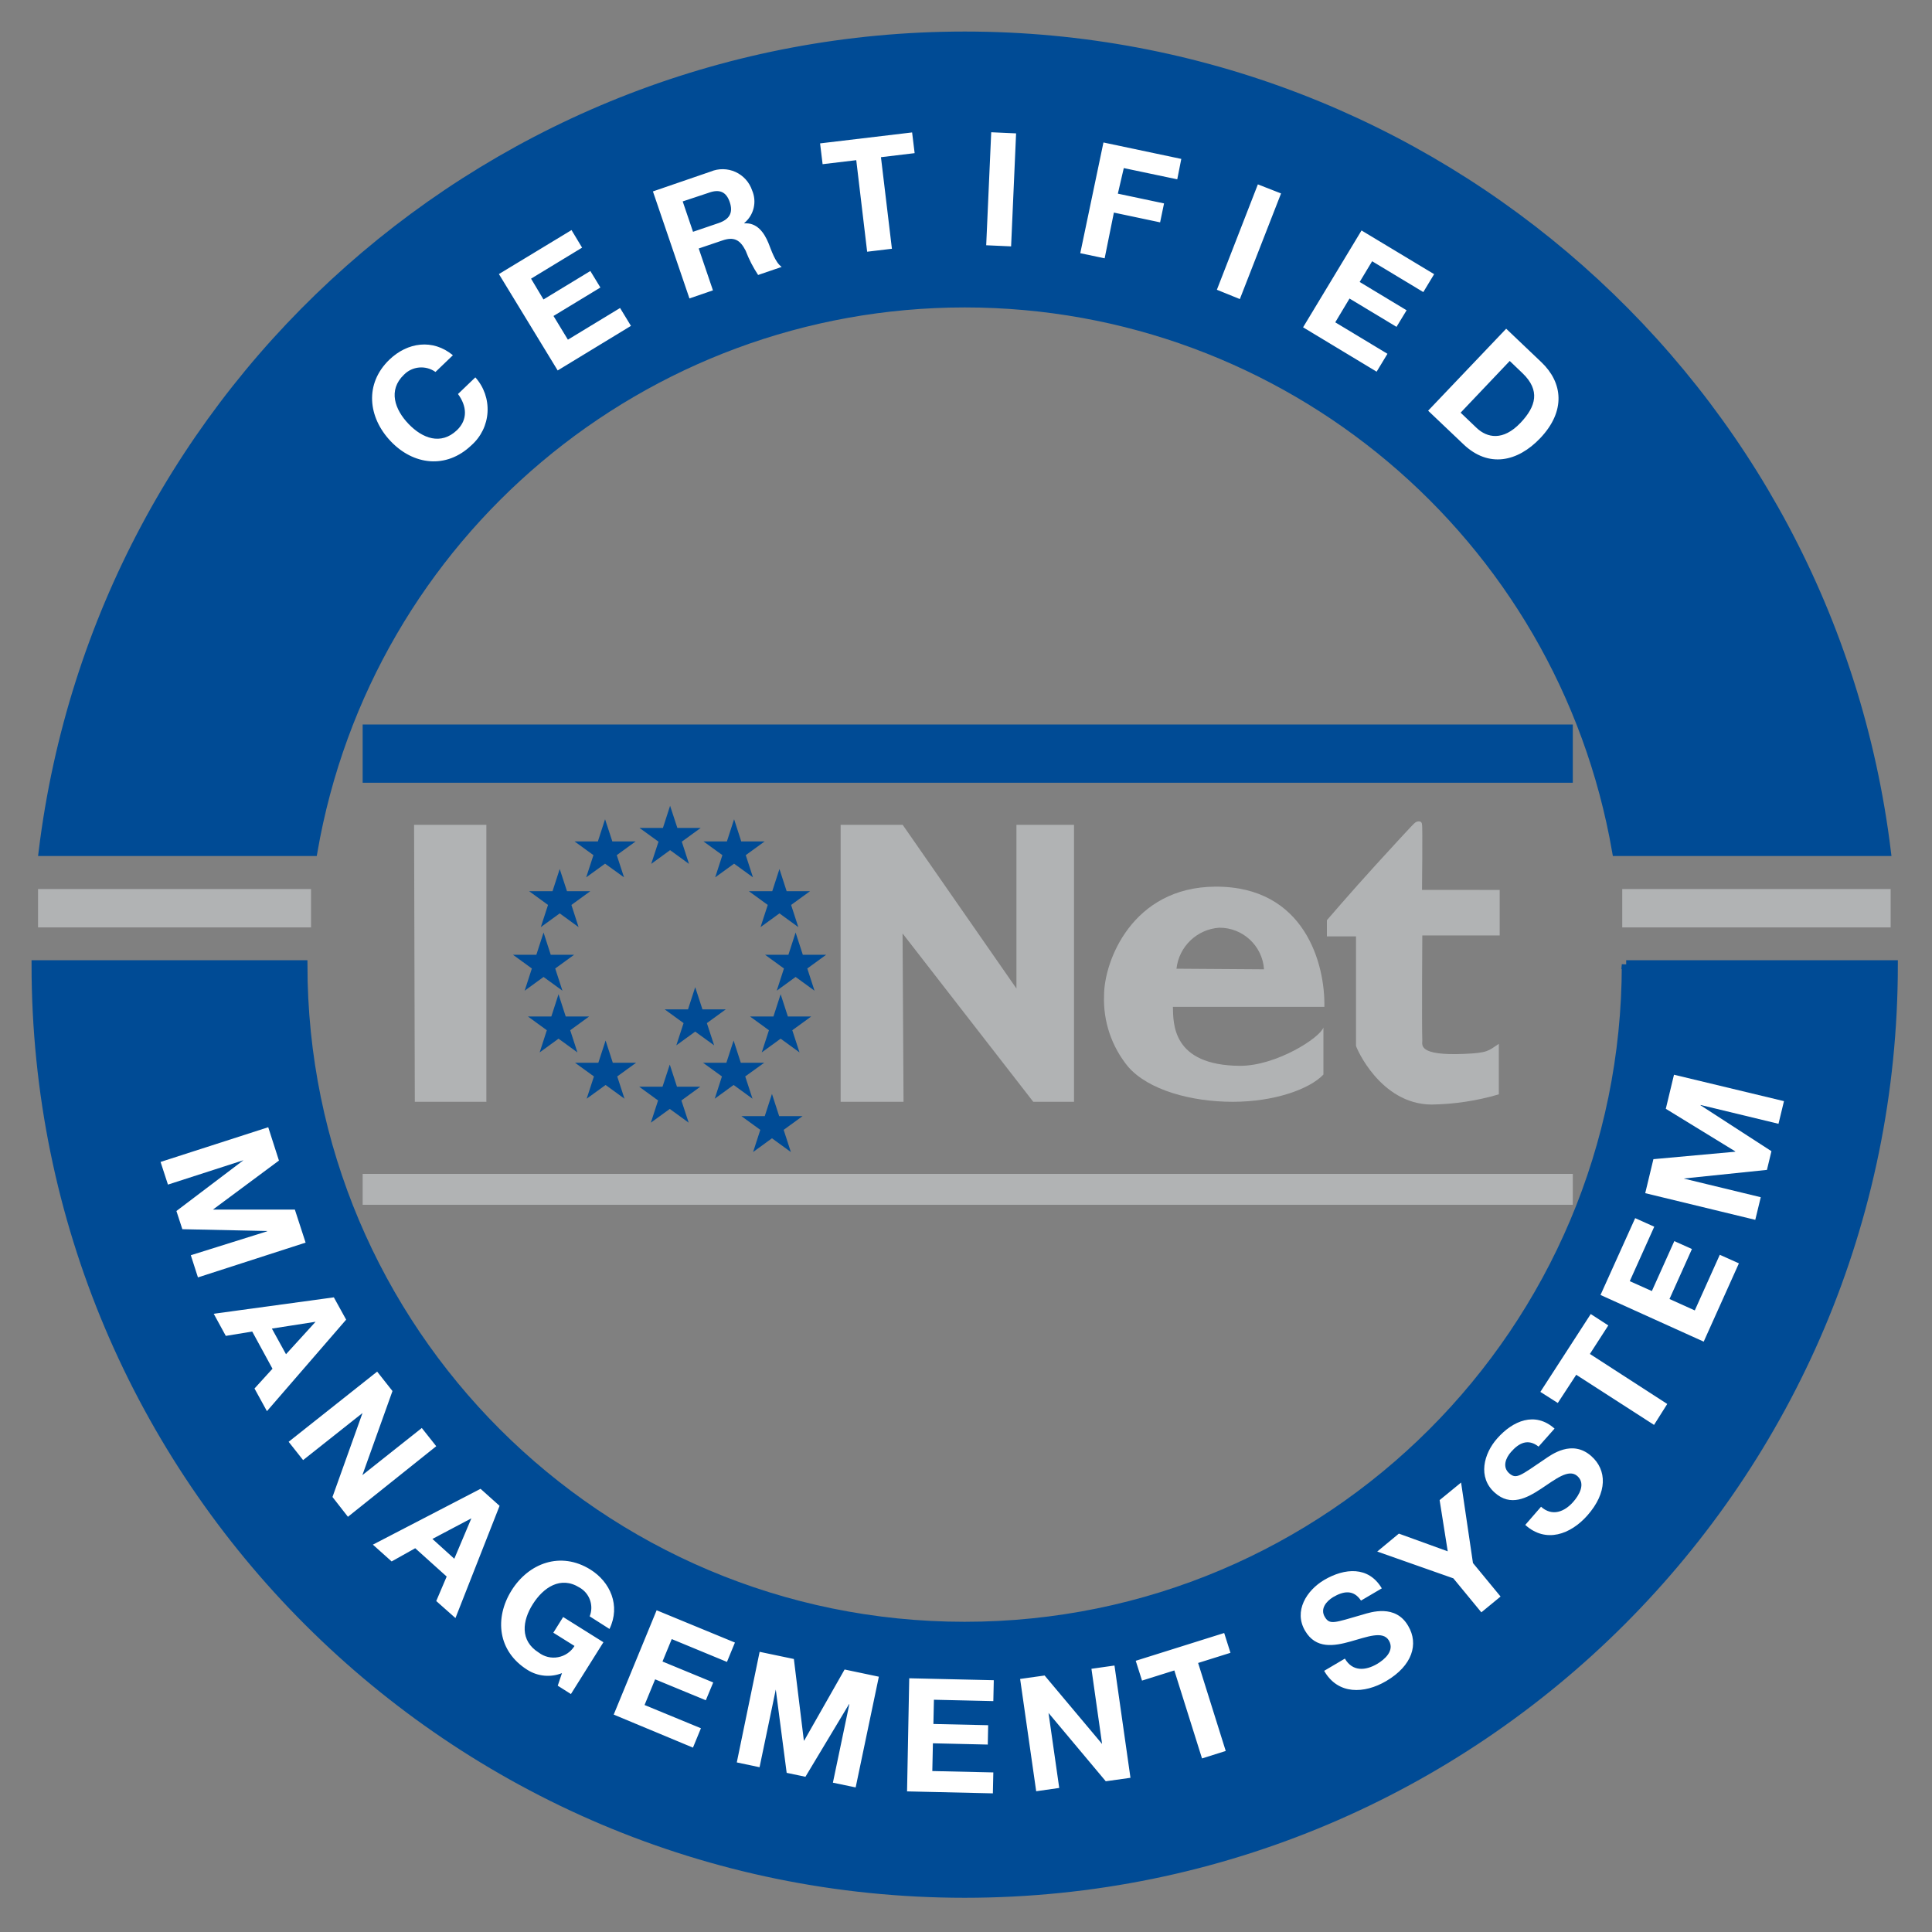
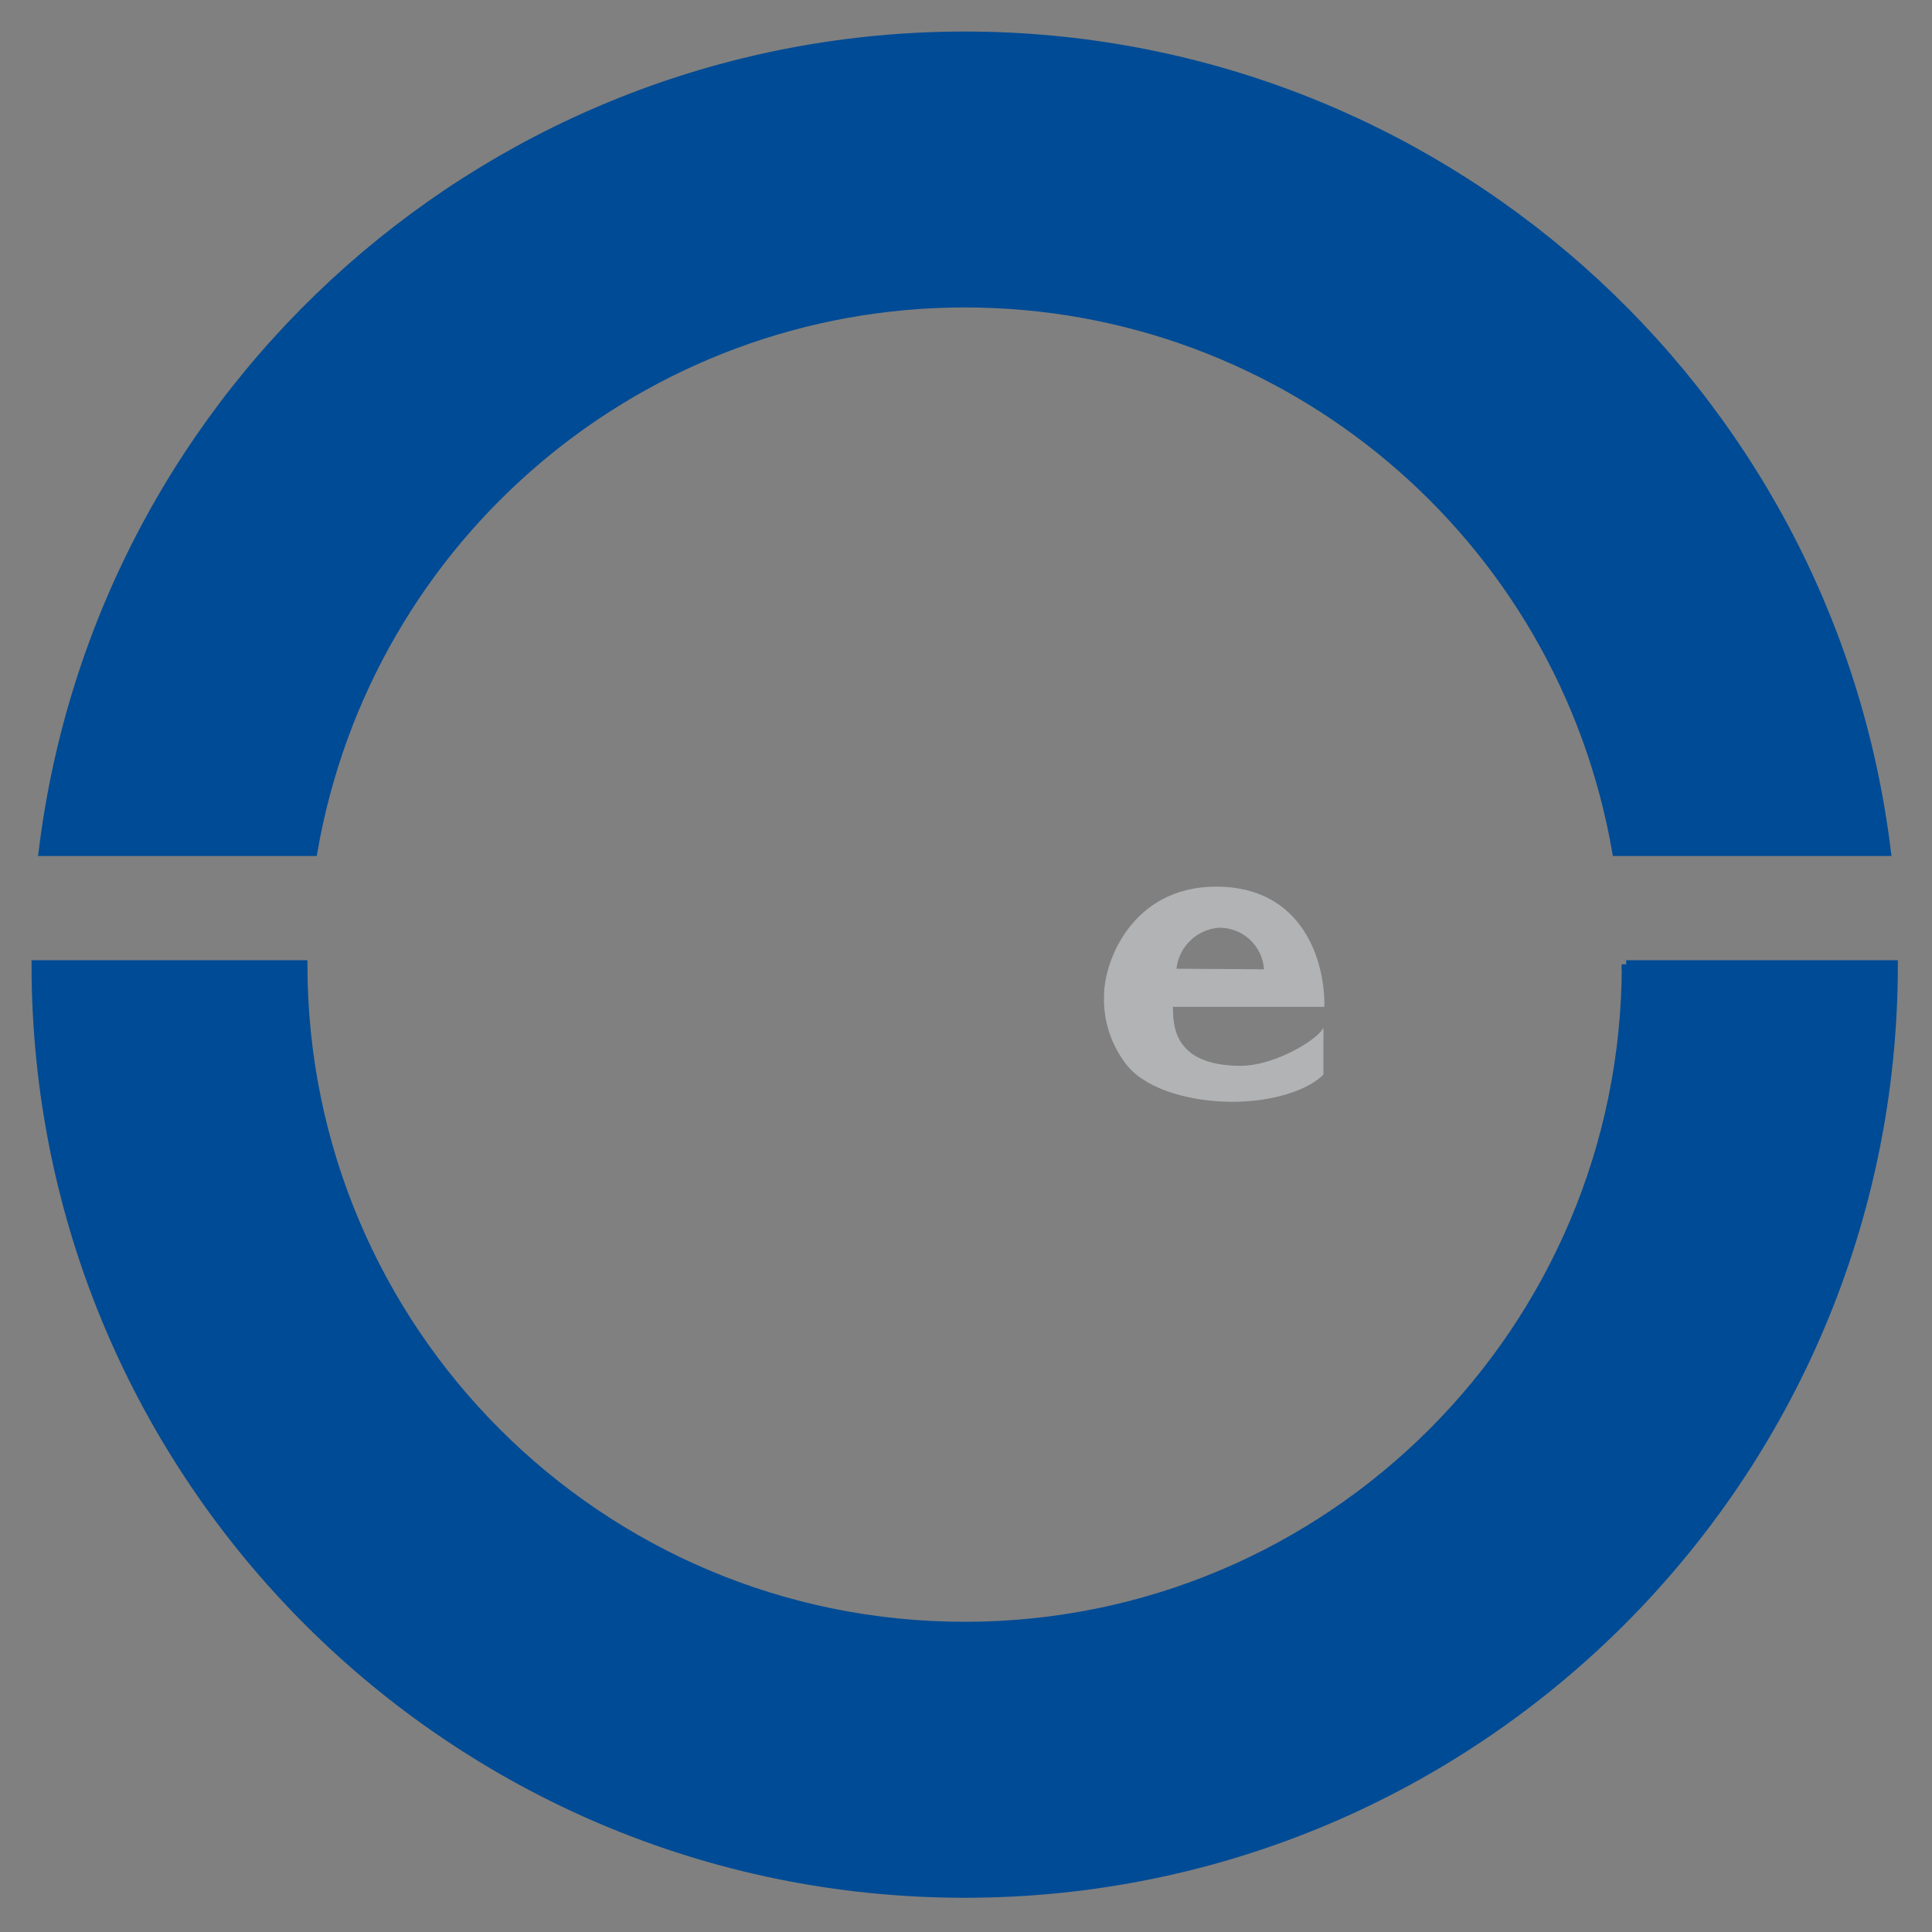
<svg xmlns="http://www.w3.org/2000/svg" height="55" viewBox="0 0 55 55" width="55">
  <rect x="0" y="0" width="55" height="55" fill="#808080" stroke="none" />
  <g fill="none" fill-rule="evenodd">
-     <path d="m10.324 20.625h34.45v1.658h-34.45z" fill="#004b95" fill-rule="nonzero" />
-     <path d="m10.324 33.418h34.45v.88h-34.45zm-9.241-8.109h7.771v1.092h-7.771zm45.099 0h7.641v1.092h-7.641zm-34.373 6.057-.021-7.884h2.058v7.884zm12.122 0v-7.884h1.767l3.238 4.659v-4.659h1.639v7.884h-1.16l-3.721-4.793.028 4.793z" fill="#b1b3b4" fill-rule="nonzero" />
    <path d="m37.675 29.25v1.34c-.394.417-1.4.776-2.58.776s-2.406-.333-2.983-1.002c-.467-.57-.71-1.29-.682-2.026 0-.973.799-3.082 3.165-3.097 2.565-.015 3.133 2.23 3.107 3.422h-4.312c.013.46-.037 1.667 1.912 1.679 1.033 0 2.274-.797 2.373-1.092zm-1.691-1.656c-.046-.67-.604-1.188-1.274-1.184-.635.043-1.148.535-1.218 1.167z" fill="#b1b3b4" />
    <g fill-rule="nonzero">
-       <path d="m42.693 25.335v1.295h-2.203s-.017 2.518 0 2.996c0 .118-.122.432 1.19.376.682-.027.691-.089.988-.286v1.438c-.622.183-1.266.281-1.915.29-1.464-.008-2.15-1.63-2.15-1.672v-3.116h-.829v-.46s.684-.797 1.381-1.562c.442-.485 1.105-1.207 1.119-1.205.05-.052.208-.09.208.053.02 0 0 1.851 0 1.851l2.212.002z" fill="#b1b3b4" />
-       <path d="m16.438 29.96-.538-.391-.537.391.204-.631-.537-.391h.665l.205-.634.205.634h.665l-.537.391zm-.427-1.757-.537-.391-.538.391.205-.632-.538-.391h.666l.205-.633.204.633h.666l-.538.391zm.46-1.81-.537-.391-.538.391.205-.631-.537-.391h.665l.205-.632.207.632h.663l-.537.391zm1.294-1.417-.54-.389-.537.389.206-.632-.537-.39h.663l.205-.632.207.632h.663l-.537.39zm1.849-.383-.538-.391-.537.391.207-.632-.54-.391h.666l.204-.631.207.631h.664l-.538.391zm-1.836 6.685-.538-.391-.539.391.207-.634-.538-.389h.663l.207-.633.205.633h.663l-.537.389zm1.827.682-.538-.391-.539.391.206-.632-.537-.391h.663l.207-.631.205.631h.663l-.537.391zm2.08-2 .538-.391.537.391-.205-.631.538-.391h-.664l-.206-.634-.205.634h-.666l.538.391zm.427-1.757.537-.391.538.391-.205-.632.537-.391h-.665l-.205-.633-.205.633h-.665l.538.391zm-.461-1.81.538-.391.537.391-.205-.631.538-.391h-.665l-.205-.632-.205.632h-.665l.537.391zm-1.291-1.417.538-.389.537.389-.205-.632.538-.39h-.666l-.204-.632-.205.632h-.666l.538.39zm-.013 6.302.537-.391.538.391-.207-.634.54-.389h-.666l-.205-.633-.206.633h-.664l.538.389zm-1.094-1.519.538-.391.539.391-.207-.633.538-.391h-.664l-.206-.632-.205.632h-.664l.538.391zm2.186 3.037.537-.391.538.391-.205-.631.538-.391h-.666l-.205-.632-.205.632h-.665l.538.391z" fill="#004b95" />
      <path d="m8.912 24.243c1.564-9.025 9.395-15.616 18.554-15.616 9.16 0 16.99 6.59 18.554 15.616h7.685c-1.625-13.257-12.883-23.22-26.24-23.22-13.355 0-24.614 9.963-26.24 23.22zm37.382 3.217c0 10.402-8.432 18.834-18.833 18.834-10.402 0-18.834-8.432-18.834-18.833h-7.604c0 14.602 11.837 26.44 26.44 26.44 14.602 0 26.44-11.838 26.44-26.44h-7.609z" fill="#004b95" stroke="#004b95" stroke-width=".25" />
-       <path d="m12.397 10.589c-.278-.199-.66-.165-.898.079-.46.44-.258.996.133 1.402.39.406.917.614 1.378.175.312-.301.281-.684.028-1.028l.494-.474c.243.27.368.626.347.99-.02.362-.186.701-.458.942-.72.688-1.657.564-2.3-.115-.643-.678-.752-1.633-.034-2.323.511-.49 1.23-.601 1.806-.124zm1.806-2.787 2.067-1.252.301.5-1.453.883.354.592 1.334-.81.286.47-1.335.81.41.675 1.485-.902.31.509-2.086 1.269zm4.385-2.353 1.642-.564c.227-.095.483-.091.707.01.224.102.396.292.474.525.141.325.05.703-.222.929v.01c.359-.027.564.26.688.563.077.188.188.547.376.677l-.671.229c-.144-.218-.263-.45-.356-.694-.156-.304-.328-.404-.665-.287l-.67.227.405 1.192-.669.23-1.04-3.047zm1.14 1.15.734-.25c.298-.104.417-.286.313-.594-.103-.308-.306-.376-.605-.265l-.735.244.294.865zm4.648-2.039-.958.114-.072-.592 2.62-.312.072.59-.959.115.312 2.607-.705.084zm3.842-.795.708.032-.142 3.217-.709-.032zm3.195.291 2.216.468-.115.581-1.522-.32-.169.728 1.315.278-.112.539-1.316-.278-.263 1.302-.694-.146zm4.396 1.193.66.258-1.173 3.007-.654-.265zm2.951 1.312 2.067 1.244-.308.51-1.457-.878-.355.59 1.336.806-.287.472-1.338-.806-.406.677 1.486.896-.308.509-2.094-1.263zm4.118 2.797 1.005.956c.605.577.7 1.387-.038 2.162-.644.676-1.47.851-2.182.173l-1.007-.957zm-1.297 2.39.456.435c.3.283.752.376 1.248-.145.448-.472.564-.927.06-1.412l-.366-.35zm-33.945 20.342.305.949-1.88 1.396h2.333l.306.94-3.065.99-.203-.631 2.172-.681v-.009l-2.413-.051-.169-.518 1.909-1.446-2.15.694-.21-.645zm1.868 4.843.35.635-2.255 2.605-.354-.645.512-.563-.577-1.059-.752.124-.344-.63zm-1.764.889.402.73.842-.924zm2.997 1.225.436.553-.857 2.394 1.692-1.342.411.519-2.514 2.009-.44-.564.855-2.39-1.691 1.34-.412-.521zm2.943 3.336.542.485-1.256 3.195-.547-.485.297-.697-.896-.806-.671.376-.534-.478 3.066-1.59zm-1.37 1.427.623.564.486-1.15zm3.688 3.82c-.324.13-.69.094-.985-.093-.844-.53-.94-1.472-.453-2.256.487-.783 1.4-1.127 2.246-.6.564.35.868 1.025.545 1.692l-.564-.359c.123-.308-.002-.659-.291-.821-.538-.336-1.028 0-1.327.472-.299.471-.376 1.04.167 1.38.157.12.357.168.551.132.195-.036.365-.152.468-.32l-.603-.377.28-.447 1.146.718-.925 1.475-.375-.238.12-.357zm2.695-1.789 2.229.919-.227.551-1.572-.65-.263.639 1.444.596-.211.507-1.443-.596-.301.731 1.605.662-.227.551-2.256-.94zm2.932 1.183.975.204.284 2.322h.01l1.15-2.023.975.205-.66 3.152-.648-.135.468-2.235h-.009l-1.241 2.067-.534-.112-.31-2.372-.462 2.212-.648-.137zm4.259.753 2.407.055-.013.595-1.691-.039-.015.69 1.559.035-.011.551-1.562-.036-.017.79 1.737.039-.013.596-2.443-.056zm3.157.019.697-.098 1.636 1.949-.303-2.14.656-.093.455 3.196-.703.099-1.63-1.945.305 2.135-.656.094zm4.39-.242-.92.289-.179-.564 2.518-.791.179.564-.921.289.786 2.505-.675.213zm4.855-.337c.218.376.59.344.917.152.214-.126.504-.376.337-.665-.168-.29-.622-.105-1.094.026-.472.132-.985.218-1.291-.302-.335-.564.043-1.156.543-1.451.58-.34 1.26-.4 1.639.24l-.592.348c-.216-.323-.504-.269-.795-.098-.188.115-.376.33-.235.564.14.235.274.164 1.075-.066.233-.07.94-.306 1.3.324.3.509.122 1.127-.631 1.569-.615.36-1.368.397-1.763-.293zm3.088-2.285-2.167-.763.616-.51 1.391.504-.231-1.458.611-.5.338 2.291.786.954-.547.45zm2.496-2.038c.32.284.667.145.917-.139.165-.188.363-.516.117-.735-.247-.218-.624.093-1.034.363s-.87.511-1.316.111c-.494-.436-.317-1.113.07-1.547.445-.503 1.075-.772 1.631-.278l-.455.513c-.304-.24-.564-.1-.785.153-.15.169-.254.428-.051.607.203.178.312.071 1.002-.395.199-.137.79-.579 1.336-.094.444.393.466 1.034-.115 1.691-.473.534-1.178.8-1.766.267zm1.002-3.757-.525.803-.496-.316 1.434-2.216.5.324-.524.812 2.202 1.424-.376.596zm.691-2.272.987-2.187.543.244-.697 1.55.629.282.639-1.422.502.225-.639 1.423.72.325.712-1.584.544.244-1.002 2.229zm1.273-2.898.233-.968 2.33-.212v-.01l-1.977-1.212.233-.97 3.131.752-.156.645-2.218-.536v.01l2.017 1.306-.128.532-2.373.246 2.197.532-.156.644z" fill="#fff" />
    </g>
  </g>
</svg>